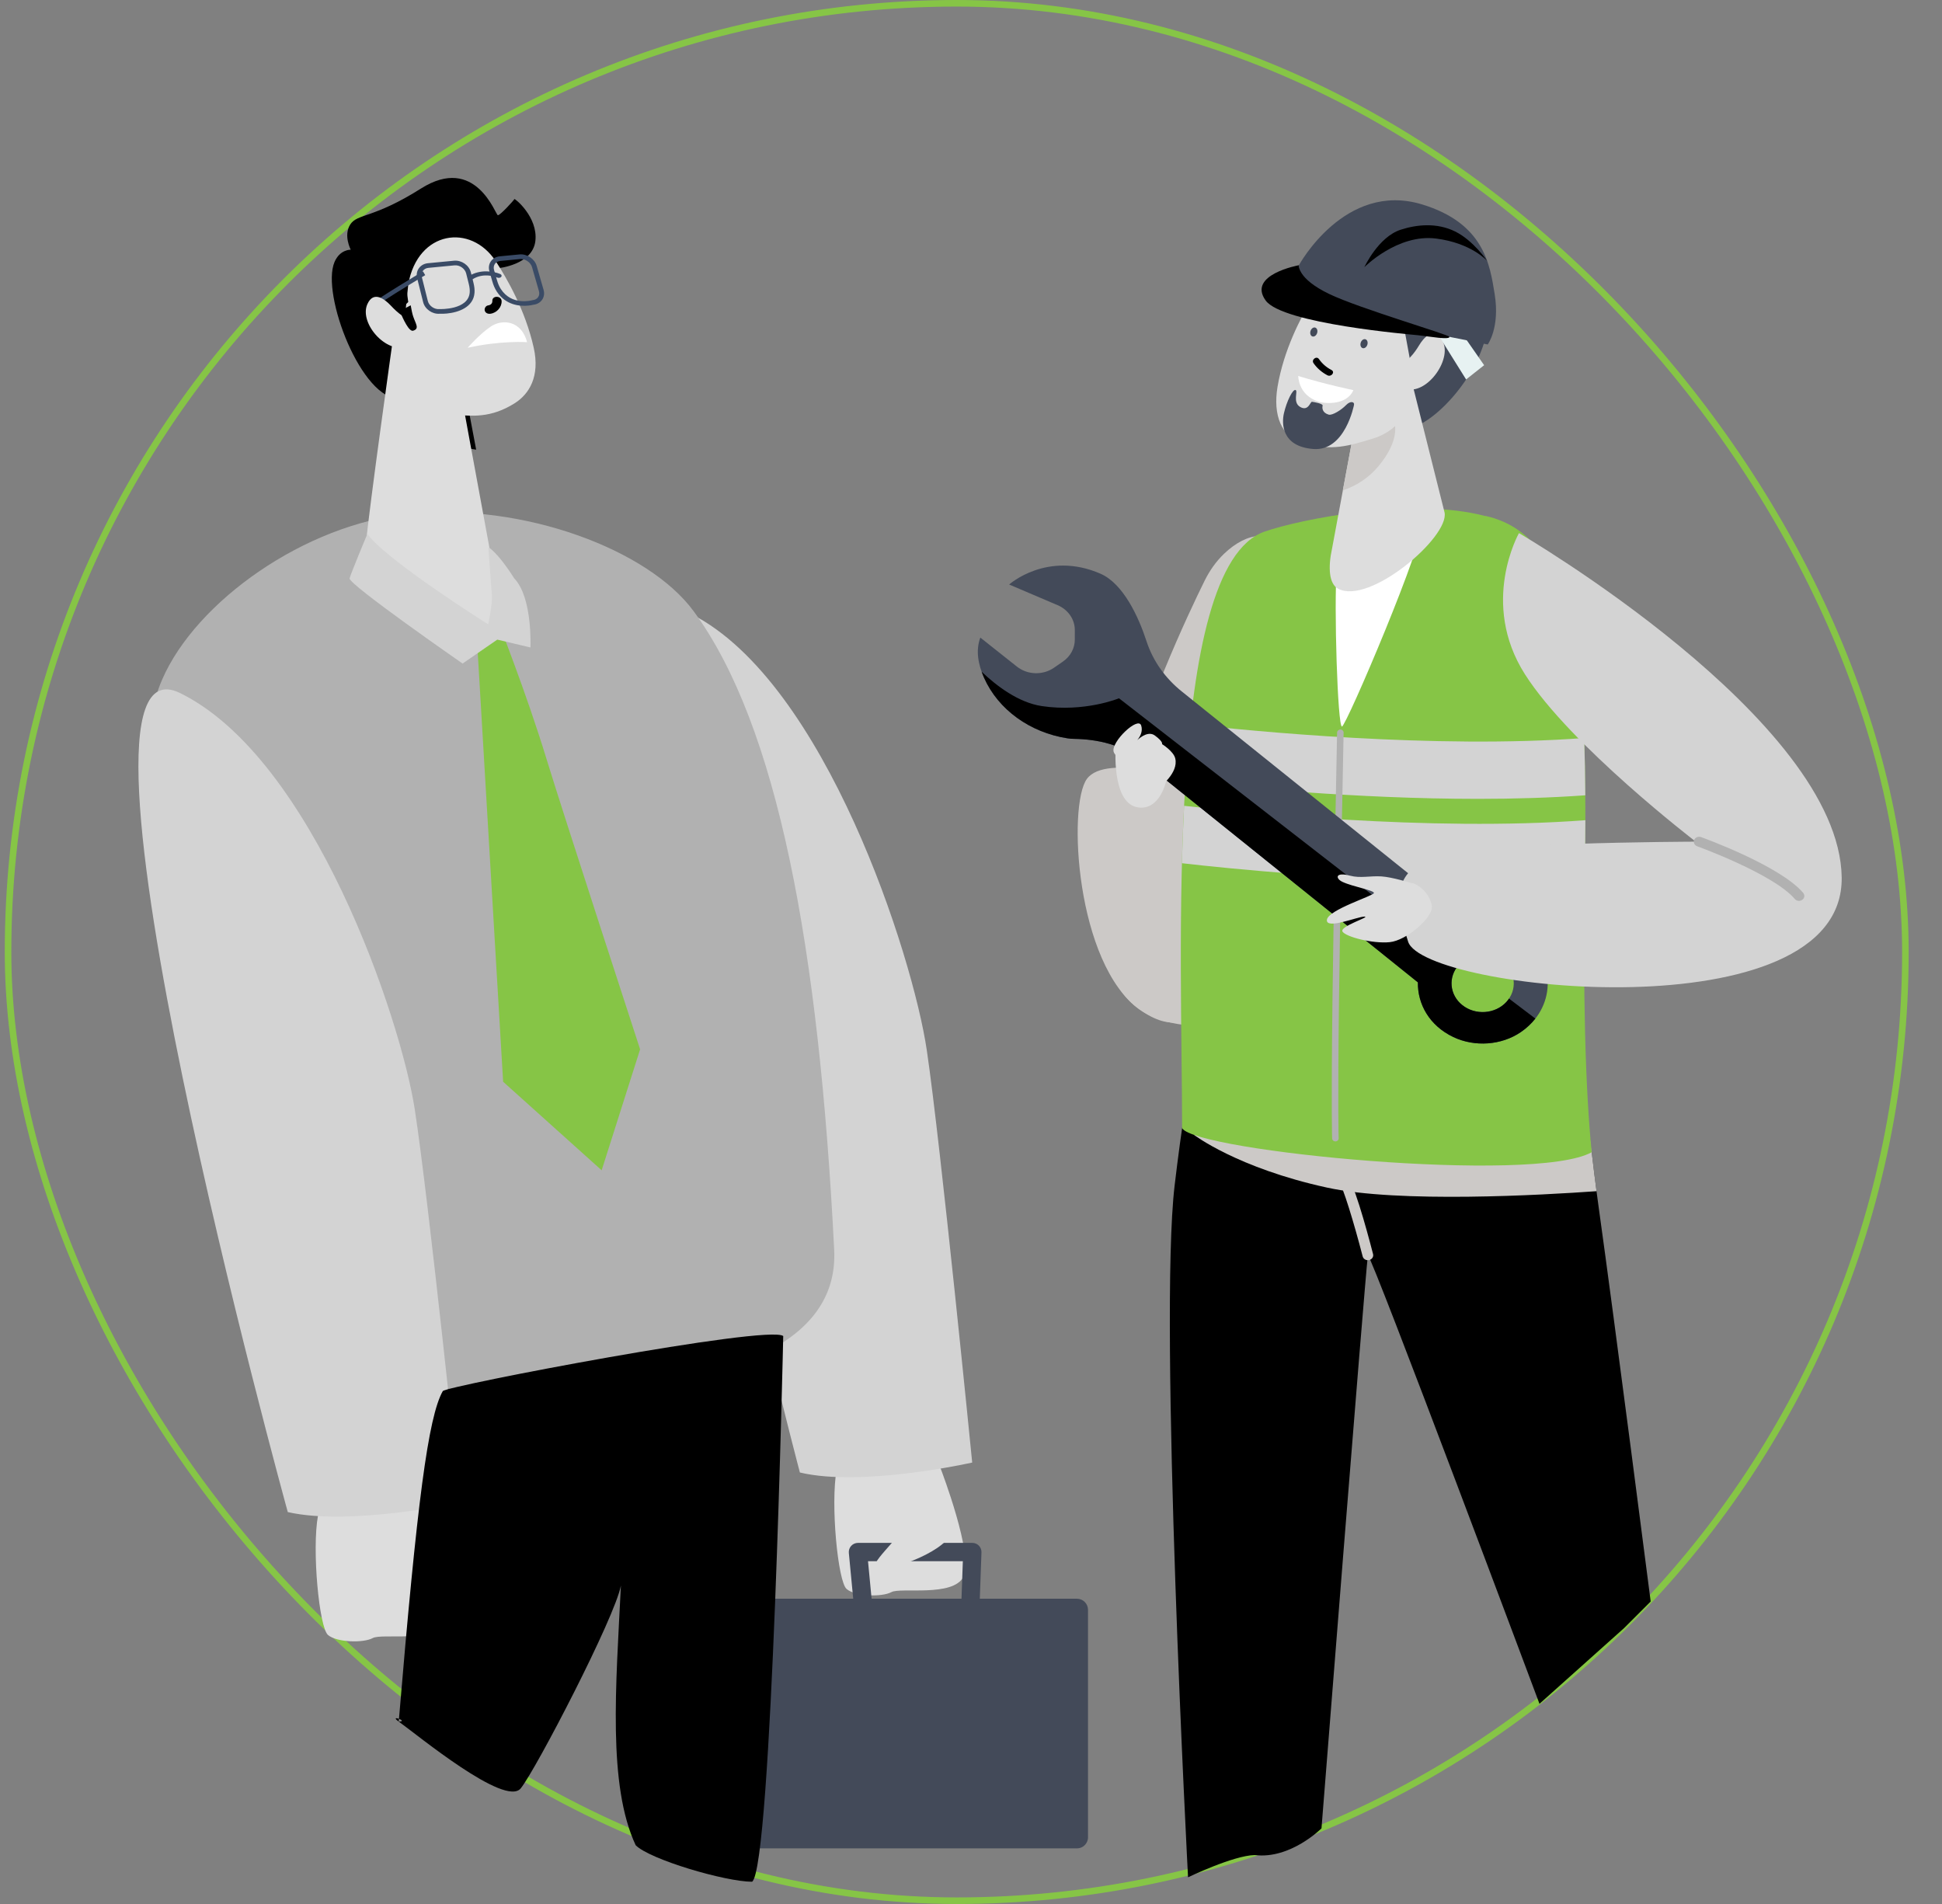
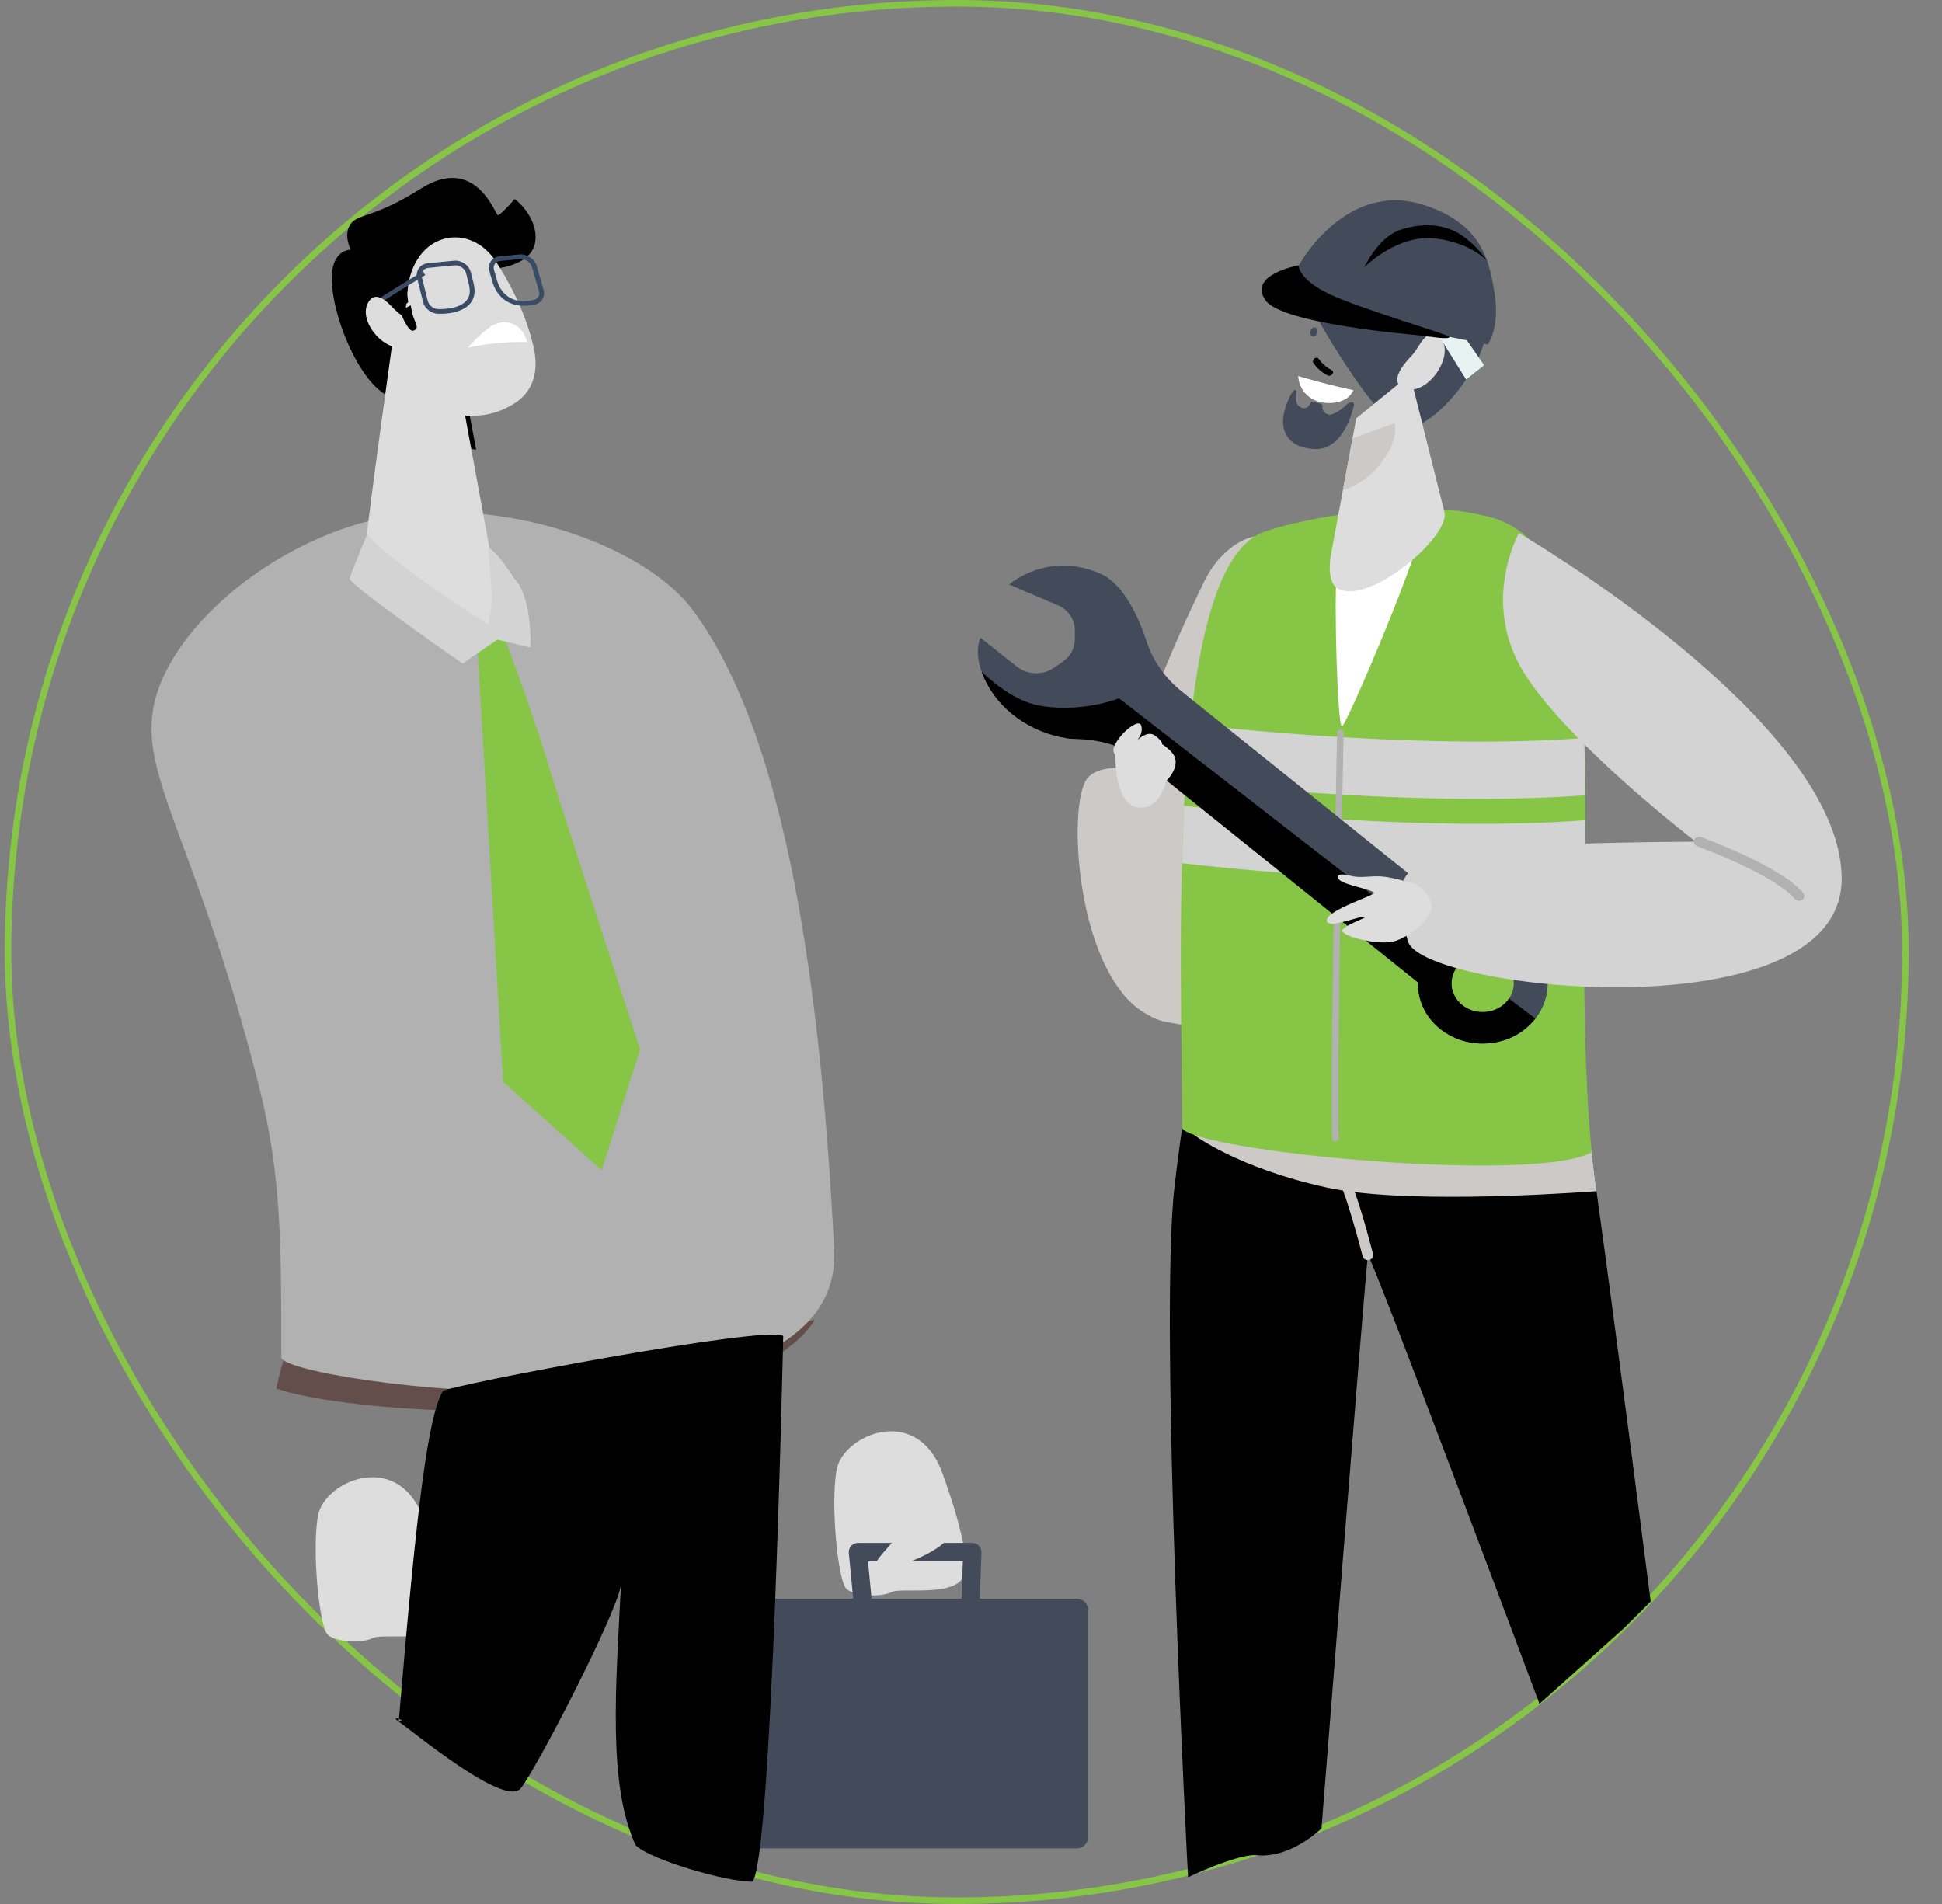
<svg xmlns="http://www.w3.org/2000/svg" width="204" height="200" viewBox="0 0 204 200" fill="none">
  <rect x="0" y="0" width="204" height="200" fill="#808080" stroke="none" />
  <rect x="0.845" y="0.345" width="199.31" height="199.31" rx="99.655" stroke="#86C546" stroke-width="0.69" />
  <g clip-path="url(#clip0_5480_138947)">
    <path d="M98.859 154.386C98.859 154.386 102.341 163.474 101.211 165.634C100.08 167.793 94.613 166.709 93.633 167.242C92.653 167.775 89.844 167.708 88.93 166.909C88.015 166.109 87.231 157.983 87.885 154.386C88.538 150.789 96.065 147.458 98.859 154.386Z" fill="#DDDDDD" />
    <path d="M30.602 140.823C31.288 139.636 33.607 138.413 36.946 137.242C48.108 139.572 66.889 142.153 85.575 138.66C85.575 138.66 82.738 144.302 69.382 146.939C57.052 149.373 35.757 148.167 29.023 145.86C29.557 143.414 30.082 141.722 30.602 140.823Z" fill="#634E4B" />
    <path d="M44.377 159.213C44.377 159.213 47.859 168.302 46.728 170.461C45.598 172.621 40.13 171.536 39.151 172.069C38.171 172.602 35.362 172.535 34.447 171.736C33.533 170.937 32.749 162.81 33.402 159.213C34.055 155.616 41.582 152.285 44.377 159.213Z" fill="#DDDDDD" />
    <path d="M41.43 157.125C41.43 157.125 45.688 163.112 45.573 165.387C45.458 167.662 39.071 169.877 37.69 169.638C36.308 169.398 40.336 166.225 40.221 165.267C40.106 164.309 34.294 159.161 36.366 157.125C38.438 155.09 40.554 155.833 41.43 157.125Z" fill="#DDDDDD" />
-     <path d="M51.153 230.492C51.891 229.811 50.806 232.585 52.205 230.358C52.915 229.228 53.944 230.923 54.263 231.994C55.066 234.699 56.694 235.575 57.774 236.202C59.642 237.285 62.482 238.102 62.336 238.758C62.093 239.852 51.726 238.968 50.453 237.571C49.787 236.84 49.925 231.625 51.153 230.492ZM82.278 228.902C82.837 228.094 84.206 231.172 85.317 228.441C85.832 227.173 86.626 229.336 87.032 230.721C87.996 234.014 89.471 234.937 90.854 235.668C93.245 236.933 96.593 237.875 96.664 238.651C96.782 239.943 85.293 238.974 83.434 237.335C82.461 236.478 81.347 230.248 82.278 228.902ZM89.751 169.233L91.665 169.05L91.181 163.992H101.143L100.98 168.528L102.901 168.597L103.1 163.065C103.105 162.936 103.083 162.807 103.037 162.687C102.991 162.566 102.921 162.456 102.831 162.363C102.742 162.27 102.634 162.196 102.515 162.146C102.396 162.095 102.269 162.069 102.139 162.069H90.124C89.99 162.069 89.858 162.097 89.735 162.151C89.613 162.206 89.503 162.285 89.413 162.384C89.323 162.483 89.254 162.6 89.212 162.727C89.17 162.854 89.154 162.989 89.167 163.122L89.751 169.233Z" fill="#434A59" />
+     <path d="M51.153 230.492C51.891 229.811 50.806 232.585 52.205 230.358C52.915 229.228 53.944 230.923 54.263 231.994C55.066 234.699 56.694 235.575 57.774 236.202C59.642 237.285 62.482 238.102 62.336 238.758C62.093 239.852 51.726 238.968 50.453 237.571C49.787 236.84 49.925 231.625 51.153 230.492M82.278 228.902C82.837 228.094 84.206 231.172 85.317 228.441C85.832 227.173 86.626 229.336 87.032 230.721C87.996 234.014 89.471 234.937 90.854 235.668C93.245 236.933 96.593 237.875 96.664 238.651C96.782 239.943 85.293 238.974 83.434 237.335C82.461 236.478 81.347 230.248 82.278 228.902ZM89.751 169.233L91.665 169.05L91.181 163.992H101.143L100.98 168.528L102.901 168.597L103.1 163.065C103.105 162.936 103.083 162.807 103.037 162.687C102.991 162.566 102.921 162.456 102.831 162.363C102.742 162.27 102.634 162.196 102.515 162.146C102.396 162.095 102.269 162.069 102.139 162.069H90.124C89.99 162.069 89.858 162.097 89.735 162.151C89.613 162.206 89.503 162.285 89.413 162.384C89.323 162.483 89.254 162.6 89.212 162.727C89.17 162.854 89.154 162.989 89.167 163.122L89.751 169.233Z" fill="#434A59" />
    <path d="M77.147 167.934H113.125C113.769 167.934 114.292 168.456 114.292 169.101V192.994C114.292 193.639 113.769 194.161 113.125 194.161H77.147C76.503 194.161 75.98 193.639 75.98 192.994V169.101C75.98 168.456 76.503 167.934 77.147 167.934Z" fill="#434A59" />
    <path d="M95.912 152.297C95.912 152.297 100.17 158.284 100.055 160.559C99.94 162.834 93.553 165.049 92.172 164.809C90.791 164.57 94.819 161.397 94.704 160.439C94.589 159.481 88.777 154.333 90.848 152.297C92.92 150.262 95.037 151.005 95.912 152.297Z" fill="#DDDDDD" />
-     <path d="M72.685 64.533C86.703 71.703 95.894 100.417 97.357 110.318C98.82 120.22 102.126 153.631 102.126 153.631C102.126 153.631 90.556 156.237 84.024 154.674C84.024 154.674 58.348 57.199 72.685 64.533Z" fill="#D3D3D3" />
    <path d="M51.467 62.758C51.467 62.758 52.999 64.829 52.276 65.967C51.553 67.104 48.028 67.145 47.259 66.373C46.49 65.601 47.341 63.855 47.936 63.53C48.532 63.205 51.467 62.758 51.467 62.758Z" fill="#F95873" />
    <path d="M52.36 28.169C52.36 28.169 55.955 27.82 56.24 25.306C56.524 22.792 54.065 20.81 54.034 20.912C54.004 21.014 52.541 22.628 52.298 22.608C52.054 22.587 49.969 16.169 44.215 19.808C39.238 22.955 37.552 22.422 36.801 23.568C36.049 24.715 36.842 26.231 36.842 26.231C36.842 26.231 35.704 26.184 35.135 27.533C33.708 30.919 38.007 42.084 42.015 41.88C46.023 41.676 52.36 28.169 52.36 28.169Z" fill="black" />
    <path d="M41.991 40.099C41.991 40.099 42.692 44.624 45.96 46.053C47.422 46.692 48.84 47.062 50.019 47.234L49.027 41.977C46.296 41.483 42.664 40.729 41.991 40.099Z" fill="black" />
    <path d="M42.891 29.837L41.992 38.524C41.929 41.408 44.771 43.162 47.25 43.48C49.586 43.778 51.613 43.908 54.074 42.352C55.579 41.401 56.744 39.553 56.064 36.516C55.182 32.577 53.225 29.194 52.075 27.441C49.452 23.444 43.9 24.216 42.891 29.837Z" fill="#DDDDDD" />
    <path d="M55.37 35.942C55.37 35.942 52.625 35.753 49.126 36.53C49.126 36.53 50.362 35.103 51.563 34.296C52.764 33.489 54.77 33.653 55.37 35.942Z" fill="white" />
    <path d="M55.483 32.102C55.667 32.086 55.851 32.055 56.031 32.011C56.413 31.969 56.736 31.787 56.941 31.498C57.153 31.197 57.21 30.823 57.101 30.445L56.377 27.931C56.164 27.191 55.356 26.65 54.576 26.725L52.503 26.924C52.111 26.962 51.78 27.145 51.571 27.44C51.358 27.741 51.301 28.114 51.41 28.492L51.722 29.577C51.837 29.976 51.984 30.311 52.17 30.602C53.126 32.093 54.656 32.181 55.483 32.102ZM54.626 27.213C55.163 27.161 55.742 27.55 55.889 28.063L56.613 30.577C56.681 30.813 56.649 31.042 56.523 31.221C56.4 31.394 56.199 31.503 55.959 31.526L55.911 31.535C55.823 31.56 53.747 32.132 52.601 30.344C52.44 30.093 52.313 29.799 52.211 29.445L51.899 28.361C51.831 28.125 51.863 27.896 51.989 27.717C52.112 27.544 52.312 27.435 52.553 27.412L54.626 27.213ZM46.933 32.934C48.161 32.816 49.727 32.277 49.846 30.759C49.871 30.445 49.834 30.095 49.733 29.692L49.461 28.604C49.273 27.857 48.483 27.31 47.699 27.385L44.953 27.649C44.562 27.687 44.227 27.87 44.01 28.165C43.791 28.464 43.722 28.836 43.817 29.214L44.449 31.736C44.634 32.477 45.413 33.021 46.191 32.956C46.41 32.965 46.663 32.96 46.933 32.934ZM47.749 27.873C48.282 27.822 48.84 28.209 48.968 28.719L49.24 29.807C49.329 30.16 49.362 30.459 49.341 30.722C49.196 32.573 46.228 32.467 46.196 32.466L46.16 32.467C45.627 32.518 45.069 32.131 44.942 31.621L44.31 29.098C44.25 28.861 44.291 28.63 44.424 28.449C44.554 28.271 44.761 28.16 45.004 28.137L47.749 27.873Z" fill="#3A4B66" />
-     <path d="M49.461 29.394C49.526 29.389 49.587 29.37 49.636 29.339C50.842 28.563 52.172 29.13 52.228 29.154C52.262 29.169 52.3 29.18 52.339 29.184C52.379 29.189 52.419 29.188 52.458 29.182C52.497 29.175 52.534 29.164 52.566 29.147C52.599 29.131 52.627 29.11 52.648 29.086C52.669 29.062 52.684 29.035 52.69 29.007C52.697 28.979 52.696 28.951 52.687 28.923C52.678 28.896 52.661 28.869 52.638 28.846C52.614 28.823 52.585 28.804 52.551 28.789C51.944 28.519 50.468 28.22 49.225 29.02C49.178 29.05 49.146 29.091 49.133 29.135C49.12 29.179 49.127 29.225 49.153 29.267C49.179 29.308 49.223 29.343 49.278 29.366C49.333 29.388 49.397 29.398 49.461 29.394Z" fill="#3A4B66" />
-     <path d="M51.274 32.08C51.553 32.044 51.731 31.872 51.719 31.606C51.693 31.024 52.667 31.043 52.693 31.623C52.722 32.253 52.196 32.867 51.516 32.956C51.256 32.991 50.993 32.885 50.923 32.631C50.864 32.414 51.012 32.115 51.274 32.08Z" fill="black" />
    <path d="M41.109 31.324C41.003 30.816 41.795 29.029 42.617 29.46C42.617 29.46 42.723 30.615 42.884 31.725L41.618 32.961C41.346 32.207 41.15 31.52 41.109 31.324Z" fill="black" />
    <path d="M39.644 32.071C39.924 31.783 42.801 30.018 44.667 28.902L44.432 28.503C43.951 28.79 39.727 31.323 39.315 31.746L39.644 32.071Z" fill="#3A4B66" />
    <path d="M42.233 33.153C41.805 32.855 41.431 32.502 41.08 32.127C40.413 31.416 39.245 30.501 38.594 31.94C37.649 34.032 40.864 37.511 43.029 36.269C44.636 35.347 43.31 33.903 42.233 33.153Z" fill="#DDDDDD" />
    <path d="M43.143 32.071C43.217 32.513 43.305 32.945 43.399 33.226C43.666 34.024 44.094 34.528 43.399 34.738C42.971 34.867 42.36 33.553 41.992 32.671L43.143 32.071Z" fill="black" />
    <path d="M29.555 142.583C29.545 130.712 29.563 123.523 27.296 114.471C20.102 85.741 13.142 80.365 17.04 71.369C20.583 63.193 32.03 55.034 43.046 53.963C54.989 52.803 68.113 57.718 72.875 64.216C81.674 76.226 86.018 99.388 87.628 131.278C88.74 153.297 29.557 145.193 29.555 142.583Z" fill="#B1B1B1" />
    <path d="M52.203 65C52.203 65 55.25 72.632 57.459 79.886C59.083 85.218 67.241 110.224 67.241 110.224L63.202 122.931L52.852 113.63L50 65.442L52.203 65Z" fill="#86C546" />
    <path d="M38.426 57.245C38.229 59.43 50.8 69.687 53.392 66.105C54.152 65.056 52.518 60.646 51.476 57.88L49.514 47.225L48.614 42.323L47.791 37.854L41.272 35.638C41.272 35.638 38.772 53.416 38.426 57.245Z" fill="#DDDDDD" />
    <path d="M51.294 65.591C51.294 65.591 40.418 58.742 38.592 56.075C38.592 56.075 36.89 60.143 36.723 60.748C36.557 61.353 48.592 69.701 48.592 69.701L52.237 67.187L55.719 68.012C55.719 68.012 55.967 62.775 54.014 60.748C52.237 57.944 51.294 57.477 51.294 57.477C51.294 57.477 51.607 61.762 51.677 62.617C51.734 63.311 51.294 65.591 51.294 65.591Z" fill="#D3D3D3" />
-     <path d="M18.892 72.789C32.91 79.633 42.101 107.042 43.564 116.494C45.028 125.945 48.333 157.838 48.333 157.838C48.333 157.838 36.763 160.325 30.231 158.833C30.231 158.833 4.555 65.789 18.892 72.789Z" fill="#D3D3D3" />
  </g>
  <g clip-path="url(#clip1_5480_138947)">
    <path d="M128.566 58.186C127.713 59.006 127.048 59.975 126.536 61.009C123.265 67.628 106.278 103.718 122.944 107.416C131.304 109.271 136.021 103.055 137.251 93.877C138.489 84.64 138.658 65.548 135.319 58.451C133.89 55.413 131.003 55.842 128.566 58.186Z" fill="#CCC9C7" />
    <path d="M125.306 82.041C125.306 82.041 116.24 79.046 114.183 81.807C112.127 84.568 113.015 101.272 119.722 106.048C126.428 110.824 128.005 101.741 128.017 98.052C128.048 87.655 125.306 82.041 125.306 82.041Z" fill="#CCC9C7" />
    <path d="M161.716 178.972C161.716 178.972 144.128 131.966 143.69 131.857C143.304 135.243 138.818 192.056 138.818 192.056C138.818 192.056 135.547 195.327 131.808 194.859C129.544 194.908 124.8 197.196 124.8 197.196C124.8 197.196 121.71 138.749 123.388 124.548C123.742 121.541 124.132 118.686 124.549 116.002C124.549 115.988 124.553 115.978 124.553 115.964C124.56 115.909 124.572 115.854 124.579 115.799C126.47 103.619 128.867 94.994 130.739 91.957C132.596 88.064 166.281 100.461 166.233 102.114C166.151 104.852 166.192 107.745 166.34 110.752C166.348 110.896 166.355 111.044 166.367 111.192C166.605 115.724 167.089 120.521 167.751 125.455C167.803 125.84 167.855 126.225 167.907 126.609C169.692 139.394 173.398 168.224 173.398 168.224L170.594 171.028L161.716 178.972Z" fill="black" />
    <path d="M125.424 119.21C125.424 119.21 129.978 122.69 139.384 124.745C146.942 126.396 162.06 125.53 167.71 125.126C167.388 122.699 167.109 120.306 166.882 117.963L125.424 119.21Z" fill="#CCC9C7" />
    <path d="M165.029 64.799C163.414 59.998 161.401 55.392 156.057 54.196C156.055 54.202 156.052 54.209 156.051 54.215C148.421 52.174 136.625 54.523 132.836 55.842C122.265 59.523 124.176 100.845 124.176 118.509C125.625 120.94 161.139 124.405 167.203 121.033C166.543 114.453 166.252 104.375 166.484 91.205C166.68 80.081 166.345 68.71 165.029 64.799Z" fill="#86C546" />
    <path d="M125.033 76.075C124.829 78.012 124.665 80.022 124.533 82.075C129.748 82.664 142.343 83.914 155.262 83.914C159.05 83.914 162.864 83.803 166.529 83.54C166.515 81.46 166.477 79.436 166.413 77.524C150.688 78.7 131.319 76.781 125.033 76.075ZM166.535 86.156C150.203 87.397 129.884 85.278 124.386 84.644C124.285 86.635 124.211 88.654 124.158 90.675C129.122 91.243 142.021 92.556 155.261 92.556C159.028 92.556 162.821 92.447 166.468 92.186C166.473 91.861 166.478 91.534 166.484 91.204C166.514 89.519 166.531 87.827 166.535 86.156Z" fill="#D3D3D3" />
    <path d="M140.277 119.897C140.093 119.897 139.941 119.762 139.935 119.592C139.934 119.563 139.83 116.607 139.969 105.243C140.108 93.885 140.452 77.11 140.456 76.942C140.46 76.768 140.627 76.63 140.805 76.632C140.994 76.635 141.144 76.779 141.141 76.954C141.137 77.122 140.793 93.895 140.654 105.25C140.515 116.59 140.618 119.541 140.62 119.57C140.626 119.745 140.478 119.891 140.289 119.897C140.285 119.897 140.281 119.897 140.277 119.897Z" fill="#B1B1B1" />
    <path d="M154.611 97.102L124.192 72.674C122.415 71.265 121.108 69.423 120.435 67.351C119.603 64.794 118 61.315 115.614 60.27C110.007 57.815 106.007 61.399 106.007 61.399L111.099 63.569C112.202 64.038 112.907 65.058 112.906 66.18L112.905 67.195C112.904 68.099 112.442 68.95 111.658 69.492L110.715 70.143C109.547 70.95 107.93 70.899 106.823 70.022L102.98 66.975C102.477 68.325 102.751 69.798 103.367 71.186C104.869 74.57 108.224 76.951 112.131 77.556C112.353 77.591 112.575 77.609 112.795 77.612C115.367 77.648 117.889 78.259 119.841 79.807L148.945 103.192C148.908 105.462 150.137 107.731 152.669 108.935C154.911 110.001 157.721 109.804 159.75 108.421C163.432 105.91 163.459 101.089 160.202 98.506C158.601 97.236 156.545 96.801 154.611 97.102ZM158.228 105.262C157.053 106.524 154.985 106.669 153.617 105.584C152.249 104.5 152.092 102.59 153.267 101.328C154.442 100.065 156.51 99.92 157.877 101.005C159.246 102.09 159.403 103.999 158.228 105.262Z" fill="#434A59" />
    <path d="M158.514 104.894C158.428 105.021 158.335 105.144 158.227 105.261C157.052 106.524 154.984 106.668 153.616 105.583C152.248 104.499 152.091 102.589 153.266 101.327C153.342 101.245 153.422 101.168 153.505 101.096L144 93.889L117.547 73.35C117.547 73.35 113.943 74.844 109.437 74.169C106.999 73.803 104.709 72.074 103.119 70.562C103.194 70.771 103.275 70.979 103.366 71.185C104.868 74.569 108.223 76.95 112.13 77.555C112.352 77.59 112.574 77.608 112.794 77.611C115.366 77.647 117.888 78.259 119.84 79.806L148.944 103.191C148.906 105.461 150.136 107.73 152.668 108.935C154.91 110.001 157.72 109.803 159.748 108.42C160.362 108.002 160.871 107.519 161.283 106.994L158.514 104.894Z" fill="black" />
    <path d="M159.561 56C159.561 56 193.214 75.584 193.463 92.153C193.712 108.721 149.612 104.083 147.921 98.923C146.23 93.764 146.853 91.906 149.907 90.189C152.96 88.471 178.134 88.411 178.134 88.411C178.134 88.411 164.98 78.341 160.193 70.834C155.407 63.326 159.561 56 159.561 56Z" fill="#D3D3D3" />
    <path d="M148.161 92.736C148.161 92.736 146.271 92.136 145.11 92.06C143.949 91.984 142.907 92.275 141.819 91.985C140.244 91.564 140.264 92.275 141.016 92.632C142.111 93.151 144.376 93.516 144.324 93.811C144.272 94.105 139.487 95.574 139.385 96.629C139.283 97.685 142.667 96.259 143.34 96.282C144.014 96.304 140.681 97.301 141.027 97.857C141.373 98.412 144.187 99.144 145.979 98.968C147.77 98.792 150.484 96.392 150.414 95.256C150.345 94.121 149.123 92.815 148.161 92.736Z" fill="#DDDDDD" />
    <path d="M116.983 78.962C117.271 79.99 121.801 82.691 121.801 82.691C121.801 82.691 123.828 81.2 123.456 79.665C123.272 78.905 122.066 78.163 122.066 78.163C122.066 78.163 122.229 77.931 121.315 77.261C120.676 76.792 119.881 77.363 119.461 77.747C119.738 77.417 120.084 76.845 119.878 76.207C119.555 75.208 116.695 77.935 116.983 78.962Z" fill="#DDDDDD" />
    <path d="M188.978 94.629C189.099 94.629 189.221 94.593 189.324 94.518C189.567 94.342 189.61 94.016 189.419 93.791C187.004 90.952 179.031 88.053 178.693 87.931C178.404 87.827 178.079 87.959 177.966 88.225C177.854 88.491 177.996 88.791 178.285 88.896C178.365 88.924 186.311 91.812 188.536 94.431C188.647 94.561 188.812 94.629 188.978 94.629Z" fill="#B1B1B1" />
    <path d="M117.206 78.357C117.206 78.357 116.722 84.199 119.404 84.784C122.086 85.368 122.98 81.152 122.555 80.263C122.13 79.373 117.206 78.357 117.206 78.357Z" fill="#DDDDDD" />
    <path d="M143.69 132.375C143.733 132.375 143.776 132.37 143.82 132.36C144.122 132.294 144.307 132.015 144.236 131.736C143.485 128.837 142.115 123.883 141.361 123.287C140.559 122.653 137.753 122.385 136.912 122.318C136.602 122.295 136.331 122.505 136.305 122.79C136.278 123.075 136.507 123.325 136.815 123.35C138.35 123.472 140.226 123.779 140.619 124.064C141.046 124.557 142.235 128.462 143.144 131.977C143.206 132.215 143.436 132.375 143.69 132.375Z" fill="#CCC9C7" />
    <path d="M141.997 54.921C141.997 54.921 140.722 55.975 140.417 59.769C140.113 63.563 140.512 76.369 140.969 76.316C141.425 76.264 149.872 56.428 149.359 54.921C148.846 53.414 142.453 53.762 141.997 54.921Z" fill="white" />
    <path d="M143.971 55.103L147.92 52.707L149.062 54.749L145.177 58.2L143.24 56.567L141.527 57.476L141.699 54.947L142.917 53.287L143.971 55.103Z" fill="white" />
    <path d="M138.393 33.459C138.393 33.459 141.624 23.352 143.825 23.798C147.329 24.508 147.648 25.955 150.852 25.057C152.119 24.701 153.706 25.326 153.537 25.717C153.368 26.108 152.335 26.614 152.335 26.614C152.335 26.614 156.75 29.09 156.288 34.096C155.825 39.101 150.471 44.944 147.683 45.015C144.895 45.087 138.393 33.459 138.393 33.459Z" fill="#434A59" />
    <path d="M148.116 39.348L151.748 53.841C152.248 56.414 143.864 63.588 140.563 61.839C139.596 61.327 139.497 59.598 139.925 57.635L142.472 43.936L148.116 39.348Z" fill="#DDDDDD" />
    <path d="M142.079 46.042C143.992 45.366 146.48 44.455 146.48 44.455C146.48 44.455 147.135 46.17 144.808 48.965C143.756 50.23 142.43 51.053 141.062 51.507L142.079 46.042Z" fill="#CCC9C7" />
-     <path d="M147.303 33.378L148.458 39.646C148.711 42.439 147.181 45.143 144.306 46.04C141.654 46.868 139.922 47.362 137.017 46.608C134.597 45.979 133.699 43.613 134.2 40.628C134.851 36.756 136.642 33.361 137.71 31.594C138.854 29.702 140.73 28.792 142.543 28.917C144.591 29.057 143.466 31.518 147.303 33.378Z" fill="#DDDDDD" />
    <path d="M139.867 38.866C139.322 38.579 138.892 38.203 138.551 37.717C138.293 37.349 137.725 37.785 137.981 38.149C138.35 38.676 138.846 39.108 139.436 39.419C139.845 39.634 140.279 39.082 139.867 38.866Z" fill="black" />
    <path d="M142.171 40.983C142.168 40.982 139.236 40.375 136.375 39.494C136.375 39.494 136.355 41.508 138.518 42.191C139.301 42.438 141.488 42.542 142.171 40.983Z" fill="white" />
    <path d="M148.183 37.475C148.529 37.111 148.811 36.704 149.066 36.281C149.551 35.477 150.474 34.386 151.412 35.637C152.775 37.457 149.937 41.609 147.588 40.828C145.844 40.248 147.312 38.392 148.183 37.475Z" fill="#DDDDDD" />
    <path d="M142.525 33.168C142.875 33.011 143.463 33.071 143.796 33.234C144.139 33.403 144.529 33.707 144.678 34.059C144.706 34.096 144.718 34.136 144.718 34.176C144.718 34.177 144.718 34.177 144.719 34.178C144.739 34.257 144.698 34.315 144.639 34.344C144.559 34.417 144.431 34.445 144.308 34.364C143.811 34.033 143.16 33.779 142.574 33.639C142.291 33.572 142.298 33.203 142.525 33.168ZM137.204 32.45C137.224 32.442 137.246 32.436 137.271 32.434C137.445 32.421 137.668 32.371 137.888 32.347C137.905 32.343 137.921 32.34 137.934 32.34C137.939 32.339 137.945 32.34 137.951 32.34C138.273 32.311 138.579 32.349 138.711 32.648C138.727 32.687 138.727 32.724 138.716 32.758C138.726 32.897 138.623 33.051 138.434 33.029C138.013 32.98 137.593 32.934 137.166 32.924C136.856 32.917 136.915 32.481 137.204 32.45Z" fill="#33373F" />
    <path d="M138.367 34.958C138.296 35.218 138.08 35.392 137.884 35.346C137.688 35.3 137.586 35.053 137.657 34.793C137.728 34.533 137.945 34.359 138.141 34.405C138.337 34.45 138.438 34.698 138.367 34.958ZM143.642 36.184C143.571 36.444 143.354 36.618 143.158 36.572C142.962 36.526 142.861 36.279 142.932 36.019C143.003 35.759 143.219 35.585 143.415 35.631C143.611 35.676 143.713 35.924 143.642 36.184Z" fill="#434A59" />
    <path d="M150.074 33.564L154.008 39.859L155.903 38.361L152.248 33.106L150.074 33.564Z" fill="#E7F2F2" />
    <path d="M136.447 27.859C136.447 27.859 141.257 19.008 149.375 21.47C155.91 23.452 156.513 27.817 157.011 30.906C157.578 34.431 156.281 36.185 156.281 36.185L150.22 34.98C150.22 34.98 139.746 32.225 138.204 31.147C136.661 30.069 136.447 27.859 136.447 27.859Z" fill="#434A59" />
    <path d="M136.446 27.86C136.446 27.86 130.979 28.844 132.956 31.569C134.734 34.019 148.277 35.139 148.943 35.212C150.305 35.36 152.192 35.714 152.271 35.389C152.321 35.184 142.782 32.403 139.618 30.876C136.248 29.249 136.446 27.86 136.446 27.86ZM143.319 28.067C143.319 28.067 146.801 24.545 150.851 25.057C154.573 25.528 156.216 27.402 156.216 27.402C156.216 27.402 154.793 25.274 152.861 24.318C150.93 23.363 148.818 23.587 147.14 24.129C144.783 24.889 143.319 28.067 143.319 28.067Z" fill="black" />
    <path d="M142.234 42.524C142.234 42.524 141.314 47.431 137.951 47.164C134.589 46.896 134.634 44.436 134.873 43.405C135.166 42.142 135.79 40.876 136.09 40.967C136.39 41.058 135.739 42.278 136.592 42.755C137.446 43.232 137.638 42.184 137.819 42.204C137.999 42.225 138.998 42.393 138.937 42.614C138.877 42.836 138.883 43.352 139.571 43.554C139.937 43.663 140.901 43.071 141.388 42.563C141.875 42.055 142.304 42.219 142.234 42.524Z" fill="#434A59" />
  </g>
  <path d="M46.512 146.126C46.806 145.603 80.767 139.11 82.275 140.342C82.275 140.342 81.077 196.171 79.004 197.663C76.201 197.663 68.257 195.327 66.775 193.828C63.825 187.501 64.7 177.151 65.225 166.549C64.605 169.877 56.332 185.82 54.705 187.85C53.079 189.88 43.784 182.194 41.886 180.841C43.023 180.841 40.773 180.047 41.886 180.841C43.82 157.691 44.981 148.851 46.512 146.126Z" fill="black" />
  <defs>
    <clipPath id="clip0_5480_138947">
      <rect width="102.804" height="200" fill="white" transform="matrix(-1 0 0 1 117.097 0)" />
    </clipPath>
    <clipPath id="clip1_5480_138947">
      <rect width="105.607" height="200" fill="white" transform="translate(97.471)" />
    </clipPath>
  </defs>
</svg>